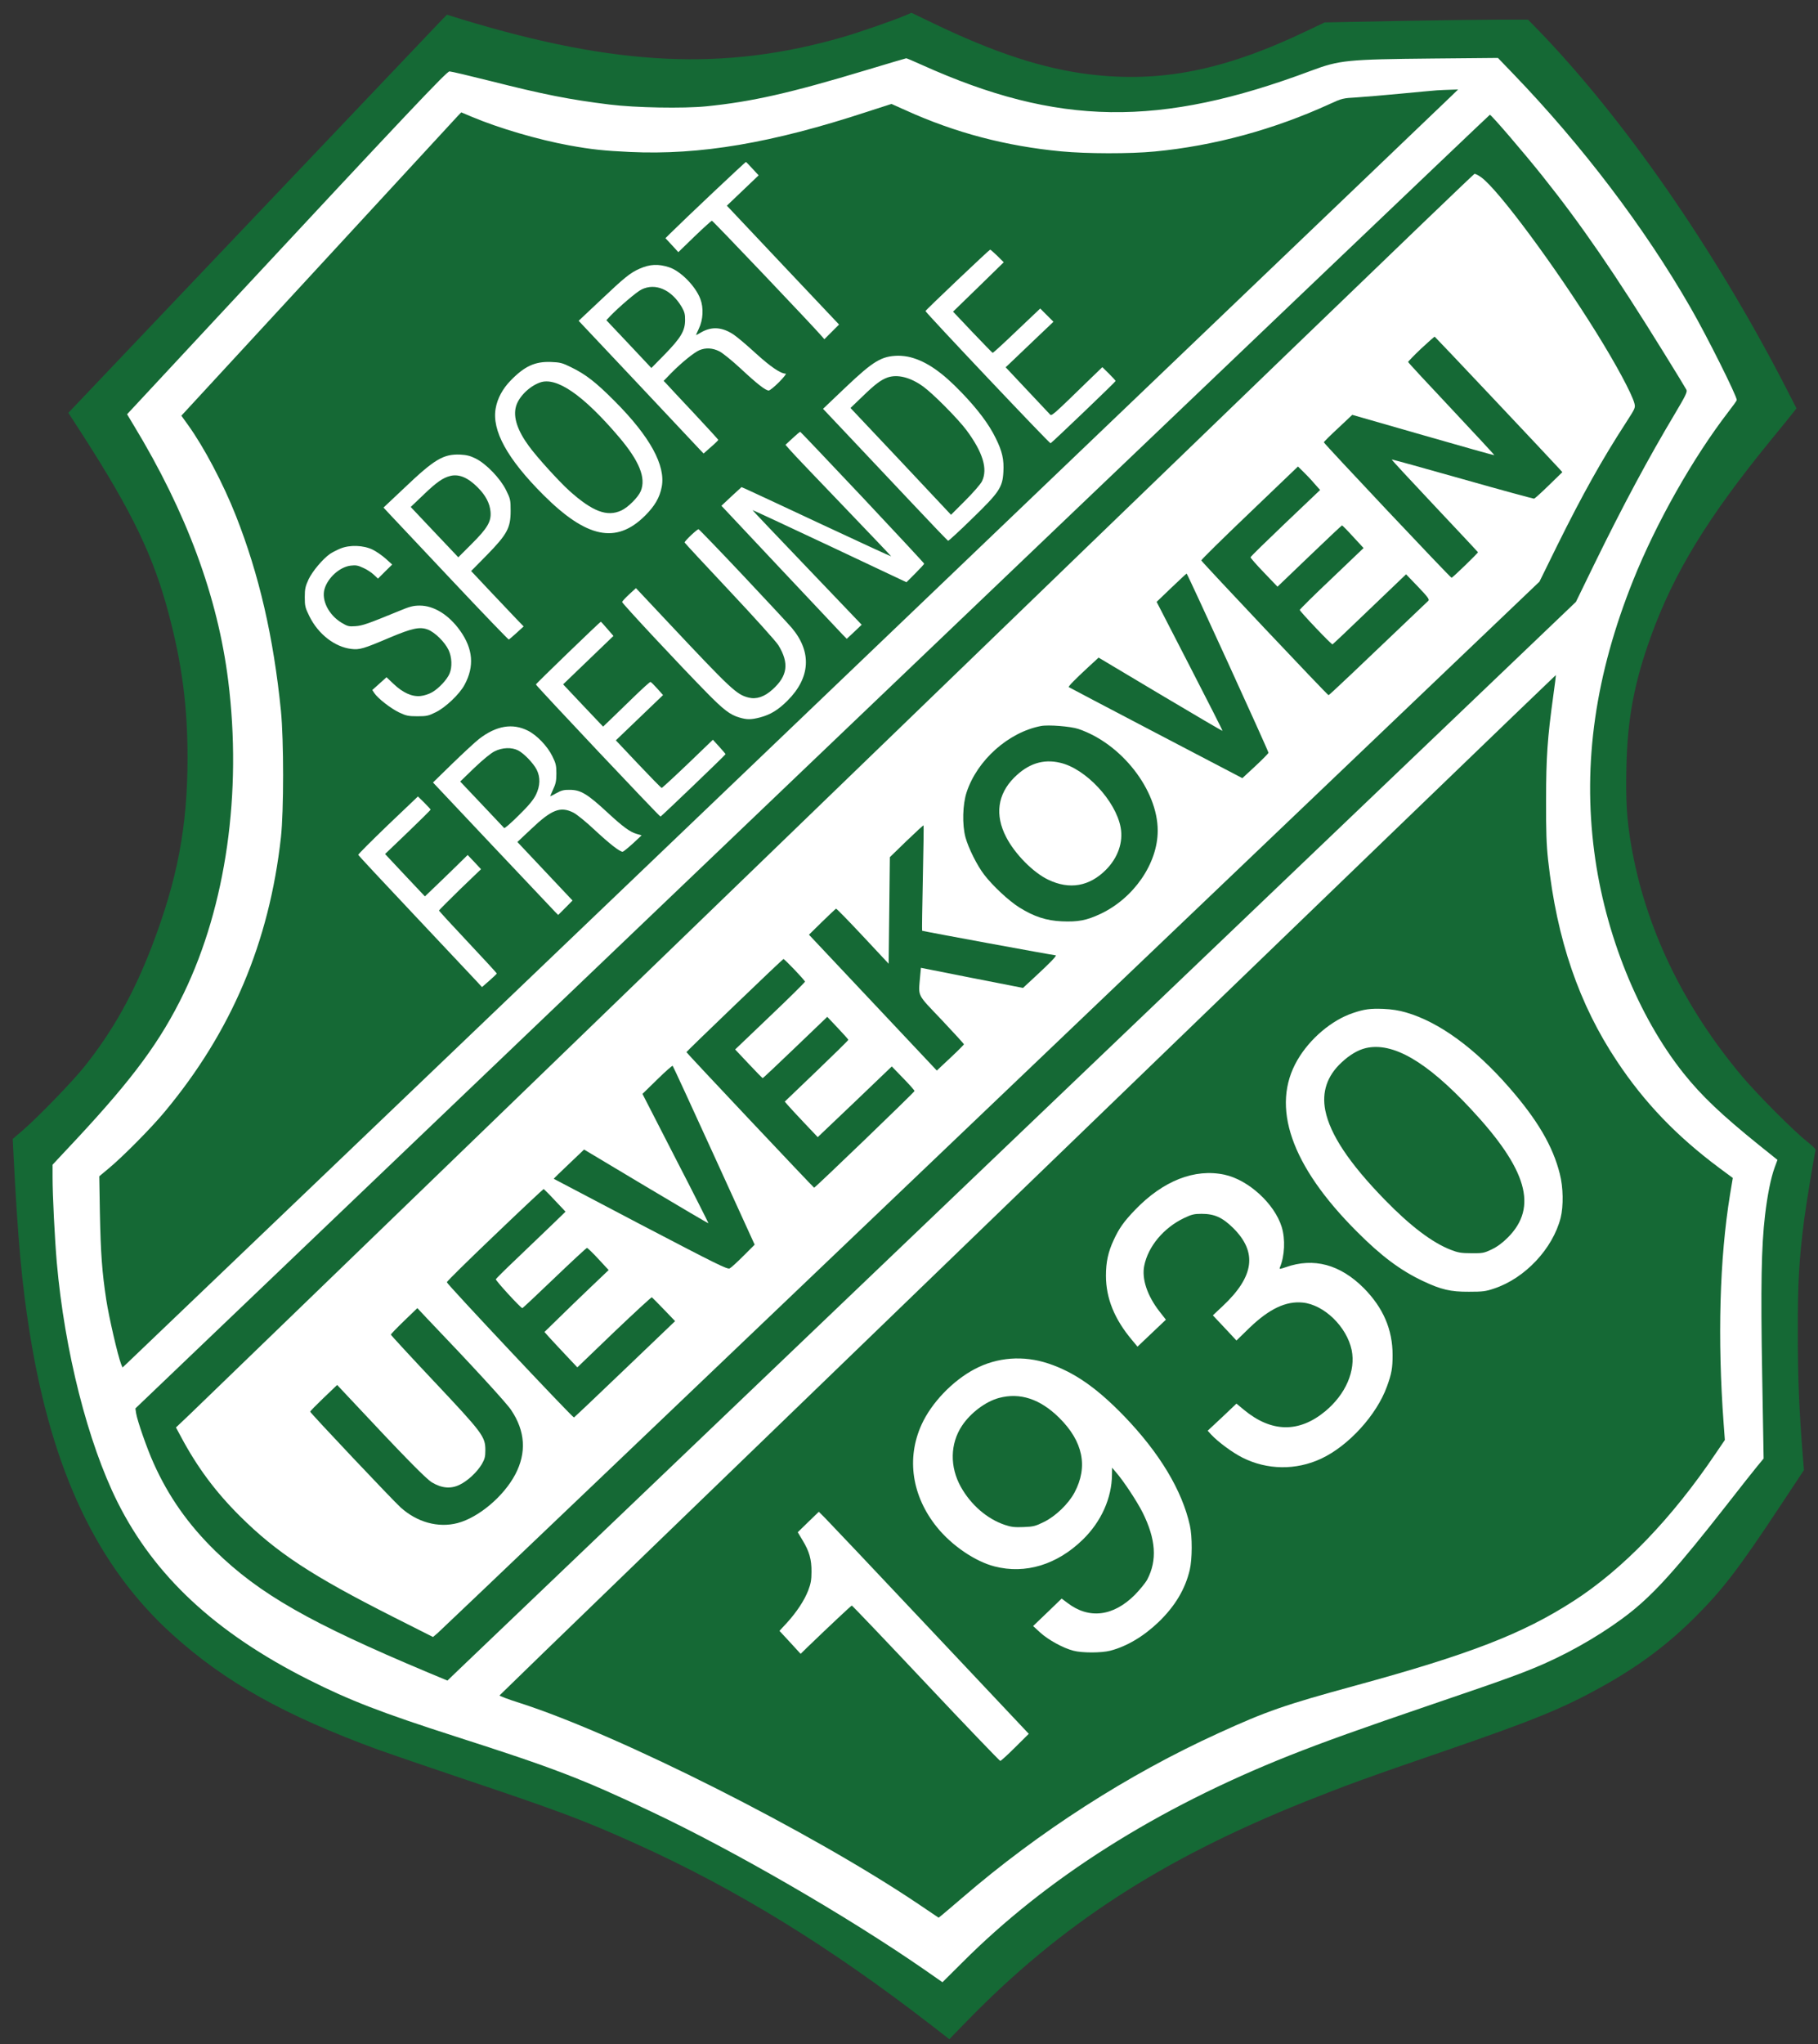
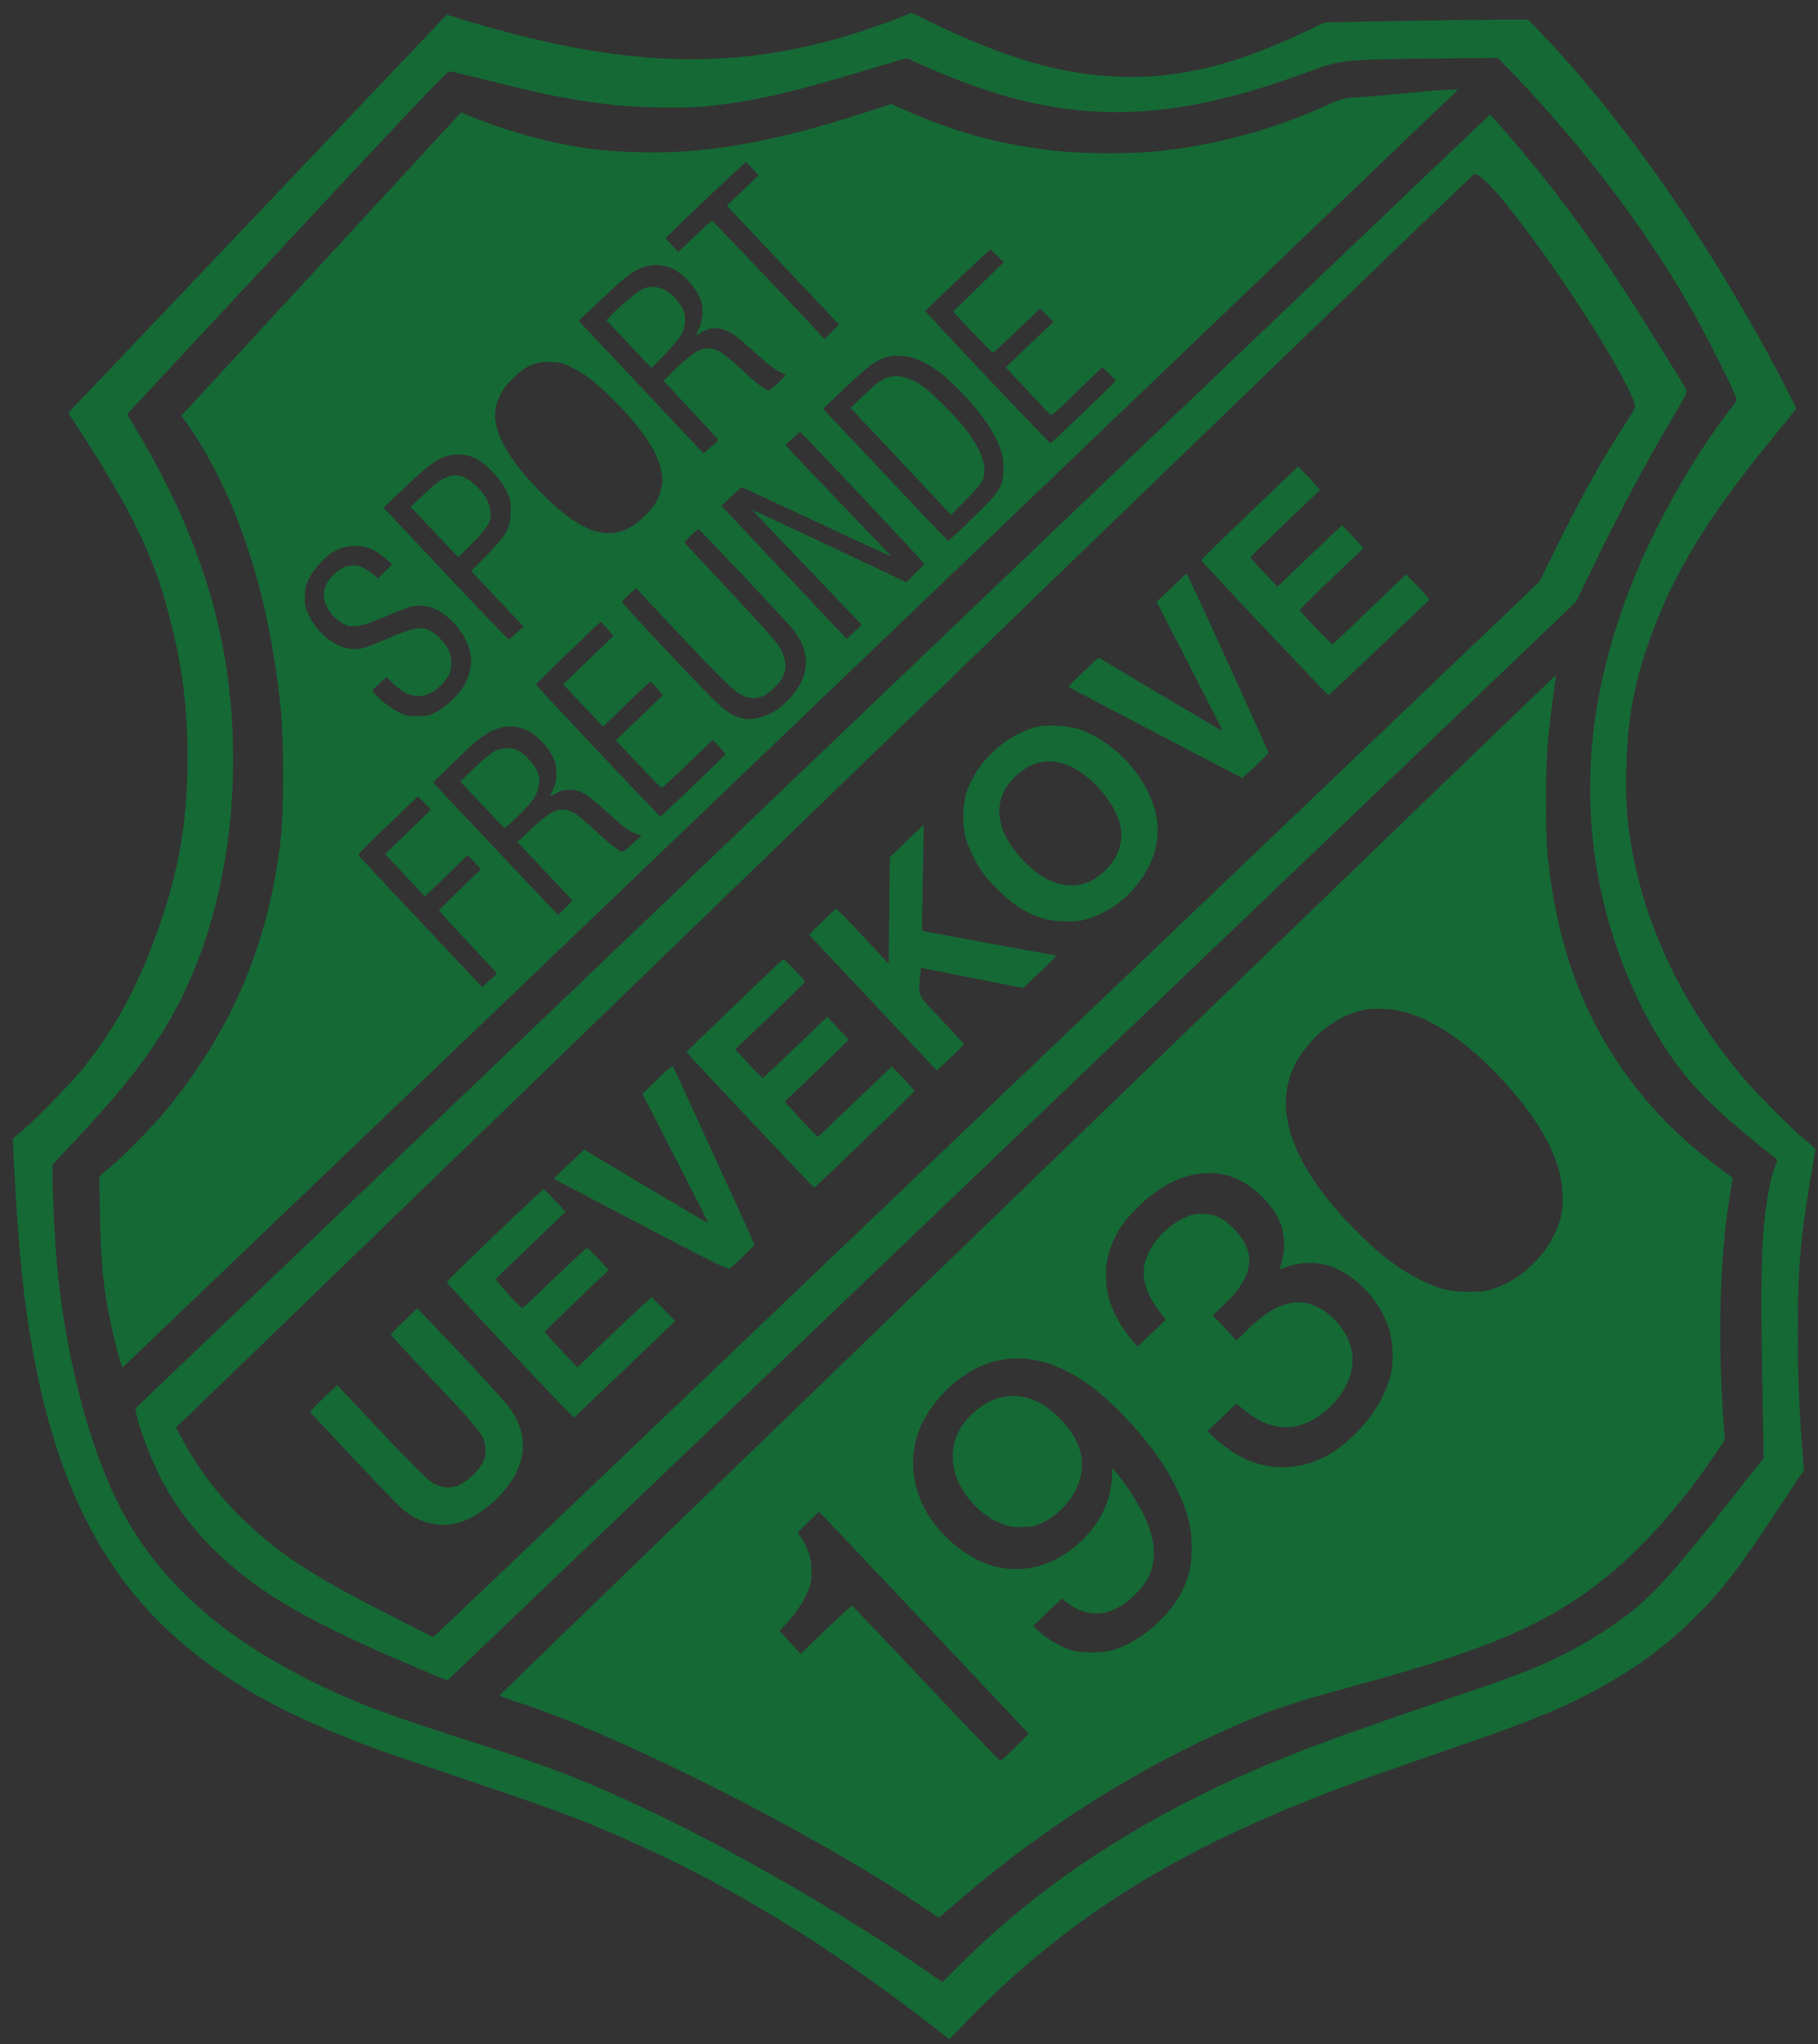
<svg xmlns="http://www.w3.org/2000/svg" width="298" height="335" preserveAspectRatio="xMidYMid" version="1.0" viewBox="0 0 223.5 251.25">
  <rect x="0" y="0" width="223.5" height="251.25" fill="#333333" stroke="none" />
  <g transform="matrix(.148 0 0 .148 -.431 -3.892)">
-     <path d="m373.73 76.85-274.23 288.79 17.797 31.549 46.11 92.22 9.707 39.638 16.988 82.512 0.809 76.041-12.943 85.748-25.077 76.85-29.931 46.919-73.614 83.321-10.516 13.752 9.707 132.67 22.65 92.22 40.447 90.602 57.435 66.333 66.333 42.065 109.21 44.492 127 40.447 115.68 55.008 150.46 88.175 49.346 38.02 25.886-28.313 99.5-75.232 59.053-31.549 63.098-38.829 122.15-38.829 127-48.537 61.48-28.313 71.187-56.626 57.435-86.557 4.854-37.212 16.988-233.78-56.626-38.02-46.919-64.715-52.581-119.72-4.854-95.455 19.415-118.11 48.537-103.54 55.008-77.659-19.415-50.963-146.42-213.56-42.065-33.167h-55.817l-77.659 4.854-26.695 5.663-33.976 12.943-29.931 9.707-38.02 7.28-46.11 4.854-45.301 0.809-42.065-7.28-55.817-20.224-39.638-16.179-86.557 21.841-88.175 16.179-90.602-9.707z" fill="#fff" stroke-linejoin="bevel" stroke-width="7.5" />
    <g transform="matrix(.1 0 0 -.1 12.578 1721.6)" fill="#156935">
      <path d="m7431 16828c-108-46-383-141-523-182-985-285-1882-244-3163 145l-129 40-52-53c-28-29-716-753-1529-1608s-1497-1575-1521-1600l-43-45 126-195c406-632 582-999 707-1472 111-416 157-769 157-1197 0-573-83-1010-298-1571-151-392-326-704-559-995-101-126-384-418-510-527l-85-73 6-120c36-712 69-1076 135-1490 184-1148 562-1945 1192-2511 435-392 926-666 1703-951 83-30 409-142 725-248 792-266 993-342 1425-537 825-373 1602-851 2447-1505l147-114 143 147c783 805 1618 1347 2810 1825 341 136 513 199 1168 424 729 251 975 351 1297 530 309 171 554 355 783 585 224 224 357 398 694 907l204 308-9 110c-32 397-42 658-42 1030-1 417 10 605 53 942 18 136 85 546 95 577 2 6-31 38-73 71-106 83-406 384-534 535-496 589-811 1248-927 1935-35 208-44 358-38 633 8 402 65 708 204 1091 191 528 472 988 995 1628 85 103 167 205 184 227l30 38-101 197c-589 1137-1331 2206-2044 2944l-85 87h-230c-127 0-507-5-845-11l-614-12-141-67c-690-331-1220-437-1816-364-386 48-786 179-1295 424l-181 87zm130-414c1130-509 1973-521 3234-48 236 88 298 94 1010 101l541 5 128-133c571-593 1088-1273 1471-1939 134-232 385-734 385-769 0-5-31-48-69-97-295-383-601-924-792-1401-314-784-419-1516-323-2252 88-681 365-1368 742-1841 151-189 317-346 628-597l152-122-24-65c-31-85-60-231-79-392-31-263-37-594-24-1326l12-697-52-63c-29-35-147-184-263-333-395-504-585-717-788-879-195-155-464-316-720-429-175-77-321-130-915-332-619-211-917-318-1200-430-1102-438-2018-1017-2721-1722l-162-161-158 110c-638 441-1575 983-2259 1306-577 273-806 361-1623 623-620 199-886 302-1227 474-772 389-1279 861-1586 1475-246 493-439 1253-504 1990-17 199-35 555-35 708v103l204 218c468 503 694 810 886 1206 351 727 485 1666 369 2595-87 697-346 1398-786 2123l-54 90 29 31c16 17 342 367 723 777 1586 1704 1903 2039 1926 2039 13 0 166-36 341-80 443-112 655-154 987-195 218-27 614-34 805-15 378 38 697 110 1330 301 179 54 328 98 331 98 3 1 61-24 130-55z" />
      <path d="m11840 16203c-30-2-167-15-305-28-137-13-302-27-365-31-110-6-120-8-220-54-465-213-962-348-1454-395-207-20-567-19-777 1-457 43-883 155-1292 341l-119 53-201-65c-795-261-1389-361-1970-334-215 10-321 21-507 55-257 47-585 143-812 239l-83 35-31-32c-17-18-540-585-1162-1260l-1132-1227 56-78c133-185 291-485 397-753 193-490 312-1005 374-1620 24-245 24-830 0-1050-97-873-411-1614-966-2280-110-133-350-375-465-470l-78-65 5-300c7-345 18-494 53-725 23-149 95-460 123-534l12-29 26 24c28 25 10944 10469 11023 10545l45 44-60-2c-33-1-85-3-115-5zm-5685-652 50-54-264-252 466-494 466-493-122-122-18 21c-67 79-908 963-916 963-5 0-70-59-144-130l-135-131-53 58-54 58 37 37c120 119 627 598 632 596 3-2 28-27 55-57zm2033-723 53-53-210-205-211-205 161-170c89-93 164-171 168-172 3-2 94 81 200 183l195 185 110-110-140-133c-76-73-166-158-198-189l-59-56 173-184c95-101 181-193 191-203 19-21 3-35 356 308l83 80 55-54c30-30 55-57 55-61 0-7-528-512-540-517-9-3-1041 1088-1039 1098 1 8 530 510 537 510 4 0 30-24 60-52zm-2728-94c95-30 221-157 261-264 28-74 23-173-13-247-14-29-24-53-23-53 2 0 23 11 46 25 86 48 171 42 264-19 28-18 111-88 185-156 123-112 208-170 250-170 8 0-17-31-55-70-38-38-77-70-86-70-26 0-97 55-234 183-69 64-148 128-175 142-57 29-114 32-167 10-44-19-146-101-233-189l-64-66 26-27c14-16 116-125 227-243 110-118 201-217 201-220s-27-30-61-59l-61-54-28 29c-15 16-248 264-518 551l-492 522 186 175c192 182 243 224 321 258 85 37 152 41 243 12zm2007-748c133-35 262-124 423-292 134-139 229-265 284-379 55-110 70-179 64-282-7-128-35-169-262-389-104-102-193-183-197-182-5 2-140 143-300 313-161 171-393 417-516 547l-223 236 188 179c232 220 298 259 437 262 28 0 73-5 102-13zm-2817-84c119-58 204-124 360-281 293-294 424-534 390-711-17-89-57-158-139-240-239-237-485-186-846 175-298 298-428 534-394 718 14 81 58 163 125 231 116 119 202 158 334 153 76-3 94-7 170-45zm2419-1080c281-299 511-546 511-550s-33-40-74-81l-73-73-638 301c-351 165-640 300-641 298-1-1 203-216 453-477l454-475-62-59-62-58-37 38c-20 22-255 270-521 553l-483 514 83 78 84 77 41-18c23-10 302-140 620-289 319-149 581-270 582-268 1 1-176 187-392 412-217 226-415 433-440 462l-46 52 59 55c32 30 61 54 64 53s236-246 518-545zm-3214 323c88-44 204-165 252-262 36-73 38-82 38-173 0-141-29-194-198-367l-130-132 158-168c88-93 186-196 218-230l60-62-58-53c-32-29-61-54-65-56-4-1-216 219-471 490s-488 518-517 549l-53 57 175 165c249 237 322 280 461 275 54-3 84-10 130-33zm2220-970c197-209 380-406 407-438 166-199 153-412-37-602-78-78-142-117-230-140-74-19-108-19-171 0-76 22-132 65-272 208-230 234-702 740-701 751 1 6 27 34 58 63l57 52 264-281c531-565 572-603 672-628 64-16 131 6 198 67 126 113 140 219 49 368-18 30-201 233-406 451s-373 399-373 402c0 13 105 112 116 110 6-2 172-174 369-383zm-3075 213c30-15 79-49 108-75l53-48-59-58-59-59-34 32c-19 18-58 44-88 57-44 21-63 24-104 19-90-10-190-99-218-194-27-93 34-215 141-280 50-30 61-33 115-29 59 4 102 19 365 127 86 36 117 44 170 44 117 0 241-76 335-208 108-151 120-297 37-450-41-77-158-188-238-227-62-31-77-34-154-34-74 0-93 4-150 31-70 33-179 118-207 161l-17 26 118 106 58-55c78-74 153-108 224-101 30 3 71 16 98 32 55 32 122 104 143 153 24 55 20 138-7 196-32 68-114 148-173 171-67 25-129 12-319-68-216-92-248-101-316-93-138 16-275 123-348 270-36 73-39 87-39 160 0 70 5 90 32 149 32 66 115 166 177 210 16 11 54 31 85 44 79 33 193 29 271-9zm1948-657 51-59-418-402 166-176 166-175 71 68c39 38 125 121 192 186 66 64 125 117 130 117s30-25 57-55l48-54-123-118c-68-65-156-149-196-188l-73-70 186-197c103-109 190-198 195-198 4 0 102 90 217 200l208 200 52-57c29-32 53-60 53-63 0-6-529-513-540-518-7-3-1035 1087-1035 1097 0 7 533 521 539 521 2 0 26-26 54-59zm-659-846c74-37 162-129 202-211 30-60 34-79 34-144 0-60-5-86-27-132-15-32-25-58-24-58 2 0 25 12 52 27 39 22 62 28 109 27 93 0 147-33 325-198 117-108 177-152 229-167l44-13-73-68c-41-37-79-68-85-68-24 0-106 64-230 179-72 68-151 132-179 146-108 54-181 25-350-136l-115-108 458-486-59-60-60-60-25 25c-13 14-247 261-520 550l-495 525 162 158c90 87 189 179 220 203 143 111 279 134 407 69zm-809-655c0-4-85-88-189-188l-189-181 165-176 166-176 76 73c42 40 122 117 178 172l101 99 56-59 55-59-175-168c-95-93-174-172-174-175 0-4 108-122 240-262s240-258 240-261-28-30-61-59l-62-54-46 50c-25 27-256 272-512 544-257 272-468 499-470 504-2 4 109 115 246 247l250 238 53-52c28-28 52-54 52-57z" />
      <path d="m5232 14549c-41-20-188-146-260-221l-32-34 187-198 187-199 112 114c133 137 168 195 168 284 1 48-5 69-28 109-85 144-218 202-334 145z" />
      <path d="m7275 13818c-55-20-104-57-206-156l-101-97 418-443 417-444 119 119c65 65 127 136 138 159 50 102 8 240-128 424-71 95-277 303-360 363-106 77-214 104-297 75z" />
-       <path d="m4387 13776c-90-33-177-121-198-200-24-88 13-199 108-328 69-95 251-294 336-371 193-173 314-218 432-163 56 26 139 109 161 161 45 109-12 250-182 450-299 351-520 502-657 451z" />
+       <path d="m4387 13776z" />
      <path d="m3645 13001c-62-15-116-53-221-154l-109-104 169-179c93-98 182-192 198-209l28-30 110 110c132 131 165 187 158 268-6 70-40 136-107 203-81 81-154 112-226 95z" />
      <path d="m4012 10714c-31-15-98-70-169-138l-117-113 179-189c98-104 182-193 186-197 4-5 58 42 121 105 84 82 122 129 143 171 36 74 38 146 6 209-28 54-105 134-153 159-54 28-132 25-196-7z" />
      <path d="m6649 10629-5621-5372 6-40c10-63 90-292 144-412 124-278 288-511 513-731 369-360 789-599 1766-1009l163-68 82 79c46 43 2155 2059 4687 4479l4605 4400 151 310c240 491 452 886 672 1254 88 148 103 179 95 197-6 12-88 147-183 300-413 668-690 1071-1016 1479-154 193-422 505-434 505-4 0-2538-2417-5630-5371zm5559 4851c142-103 613-738 956-1290 163-262 292-502 315-584 10-39 9-41-69-162-198-305-361-596-571-1020l-148-301-4557-4349c-2506-2392-4573-4364-4595-4382l-39-33-327 165c-679 343-972 535-1279 841-201 200-353 405-486 654l-43 80 120 114c66 64 2489 2406 5385 5205 2896 2800 5272 5091 5281 5091 9 1 34-12 57-29z" />
-       <path d="m11707 14057c-59-56-107-106-107-110s162-179 360-389c197-210 358-383 356-385-1-2-268 73-591 166l-589 169-118-111c-65-60-118-113-118-117 0-10 1051-1125 1061-1125 8 0 219 204 219 212 0 2-162 175-360 385s-358 383-356 385 266-71 587-162 589-164 596-163c6 2 62 52 123 112l111 108-23 26c-84 92-1032 1097-1037 1099-3 1-54-44-114-100z" />
      <path d="m10282 12693c-222-212-402-389-400-394 5-14 1048-1119 1057-1119 6 0 231 213 829 784 11 11-5 32-86 117l-99 103-302-289c-166-160-305-291-309-293-9-3-272 274-272 286 0 5 119 123 265 261l265 253-87 94c-47 52-89 94-92 94s-125-115-271-255l-265-254-112 117c-62 64-112 122-112 127 0 6 131 133 289 284l289 275-49 55c-26 31-68 75-92 98l-43 42z" />
      <path d="m9633 12072-122-117 275-534c151-293 274-535 272-537s-234 134-516 302l-513 306-87-80c-105-97-167-160-161-165 2-2 328-173 723-380l719-376 109 101c59 55 108 105 108 110 0 15-673 1488-680 1488-3-1-60-54-127-118z" />
      <path d="m8550 10924c-270-52-529-283-617-549-34-102-38-271-10-375 25-91 96-233 155-310 71-93 205-218 293-273 122-76 223-109 352-115 136-6 207 8 322 62 277 131 475 419 475 691 0 338-301 724-660 845-64 21-248 36-310 24zm159-305c212-48 462-316 503-537 23-123-23-253-123-353-137-137-301-166-477-82-125 59-278 213-351 355-95 183-71 355 66 493 117 117 241 157 382 124z" />
      <path d="m7433 9969-138-134-5-443-5-442-215 230c-118 126-218 229-222 227-3-1-56-50-116-109l-109-107 1062-1128 113 106c61 57 112 108 112 112s-83 95-185 203c-209 220-193 188-179 357l7 75 424-84 424-83 97 90c132 122 189 181 173 181-17 0-1104 200-1108 204-2 2 1 198 6 437s8 436 6 438-66-57-142-130z" />
      <path d="m6005 8604c-220-211-400-386-400-388 0-6 1056-1126 1061-1126 9 0 834 794 834 803 0 5-42 53-94 106l-95 98-307-294-308-293-112 118c-62 65-123 132-137 148l-25 29 264 253c145 139 264 256 264 260s-40 48-88 99l-87 92-265-254c-146-140-268-255-271-255s-56 54-117 119l-112 119 290 277c160 152 290 281 290 286 0 11-170 189-179 188-3 0-186-173-406-385z" />
      <path d="m5363 7989-123-120 275-536c152-294 274-537 273-538-2-2-235 135-518 304l-515 308-127-121c-70-66-126-121-125-122s326-172 721-379c641-335 722-375 741-365 13 7 64 54 115 105l92 92-337 739c-185 406-340 742-344 746-3 4-61-47-128-113z" />
      <path d="m4014 6698c-219-209-399-386-399-393 0-15 1046-1127 1056-1123 4 2 195 182 423 401l417 399-93 97c-51 53-96 98-100 101-3 3-144-127-313-288l-306-294-98 104c-53 56-115 123-136 146l-39 44 120 117c65 64 185 180 266 257l147 140-85 92c-47 51-90 92-95 92s-126-112-270-250c-143-137-263-250-267-250-13 0-224 230-220 240 2 5 77 80 168 166 91 87 220 211 288 276l123 119-88 93c-48 52-91 94-94 95-3 0-186-171-405-381z" />
      <path d="m3260 5984c-61-59-110-110-110-114s161-179 359-389c404-429 426-458 426-571 0-54-5-73-29-115-39-66-117-139-183-171-74-37-151-30-232 19-52 32-233 217-681 696l-106 113-112-107c-61-59-112-110-112-115 0-10 682-732 751-795 136-123 312-172 473-130 175 46 384 222 480 405 94 179 83 359-35 534-39 59-319 364-701 763l-78 83z" />
      <path d="m8440 7116c-2411-2328-4385-4237-4387-4242-1-5 73-33 165-62 822-263 2429-1074 3319-1674l163-110 24 19c13 10 90 76 172 146 635 548 1379 1026 2128 1367 402 184 554 236 1136 395 952 260 1391 430 1813 702 412 265 818 687 1181 1225l77 113-10 135c-52 704-34 1370 53 1903l23 138-112 83c-353 263-621 541-850 886-315 472-500 1011-572 1670-14 127-18 242-17 500 0 355 12 519 59 859 14 96 23 176 22 178-2 1-1976-1902-4387-4231zm3144 1429c272-79 569-295 853-620 237-271 365-489 423-720 29-112 31-268 7-365-66-257-296-502-552-587-70-24-96-27-210-27-152-1-232 18-382 89-186 88-346 207-548 410-549 548-719 1041-494 1426 103 177 284 330 459 389 97 33 145 39 255 35 68-3 128-12 189-30zm-1509-1347c199-43 415-241 475-434 31-101 25-240-15-336-6-16-2-15 49 2 232 82 451 23 648-174 161-163 239-343 239-556 0-108-8-154-47-261-85-236-319-493-546-599-210-98-449-95-655 9-80 40-201 129-258 190l-30 33 120 112 119 113 64-53c227-187 455-191 673-11 171 142 255 337 220 509-41 194-229 376-406 394-139 14-277-51-440-207l-111-108-98 105-98 104 82 77c263 247 289 448 86 649-90 88-155 117-262 117-62 0-82-5-145-35-170-81-299-236-331-396-22-109 25-249 126-379l54-69-236-224-44 53c-147 174-218 348-218 536 0 114 18 197 64 296 45 98 85 154 178 251 233 242 495 345 743 292zm-1463-1568c215-72 402-202 632-440 292-304 478-613 543-904 21-95 20-280-1-370-38-161-123-302-259-433-125-120-266-203-402-238-75-19-233-19-305 0-86 22-209 90-275 150l-60 55 119 114 118 114 47-35c179-138 381-114 561 66 41 42 88 99 103 127 84 160 72 336-39 558-46 91-157 260-219 331l-34 40-1-58c-1-193-89-390-242-539-214-209-477-289-733-223-161 41-355 173-478 325-209 258-256 572-129 852 82 181 258 365 442 462 187 99 405 115 612 46zm-983-2205 820-870-113-112c-62-62-118-113-124-113-5 0-284 290-618 645s-611 645-615 645c-5 0-178-162-370-347l-55-54-88 96-88 95 62 67c80 88 144 184 177 269 21 55 27 87 27 154 1 103-18 170-74 262l-40 67 87 85 88 85 52-52c29-29 421-443 872-922z" />
-       <path d="m11247 8249c-63-15-133-56-200-119-120-111-165-245-135-398 40-199 197-437 493-741 213-219 395-357 550-417 59-23 86-28 170-28 93-1 105 1 168 31 48 23 90 54 136 100 251 252 160 566-308 1067-369 396-650 558-874 505z" />
      <path d="m8201 5344c-111-30-236-124-307-231-99-149-102-342-9-508 84-150 219-266 365-315 53-18 82-21 156-18 82 3 100 8 170 43 96 47 203 150 253 244 114 214 71 425-128 621-158 156-325 211-500 164z" />
    </g>
  </g>
</svg>